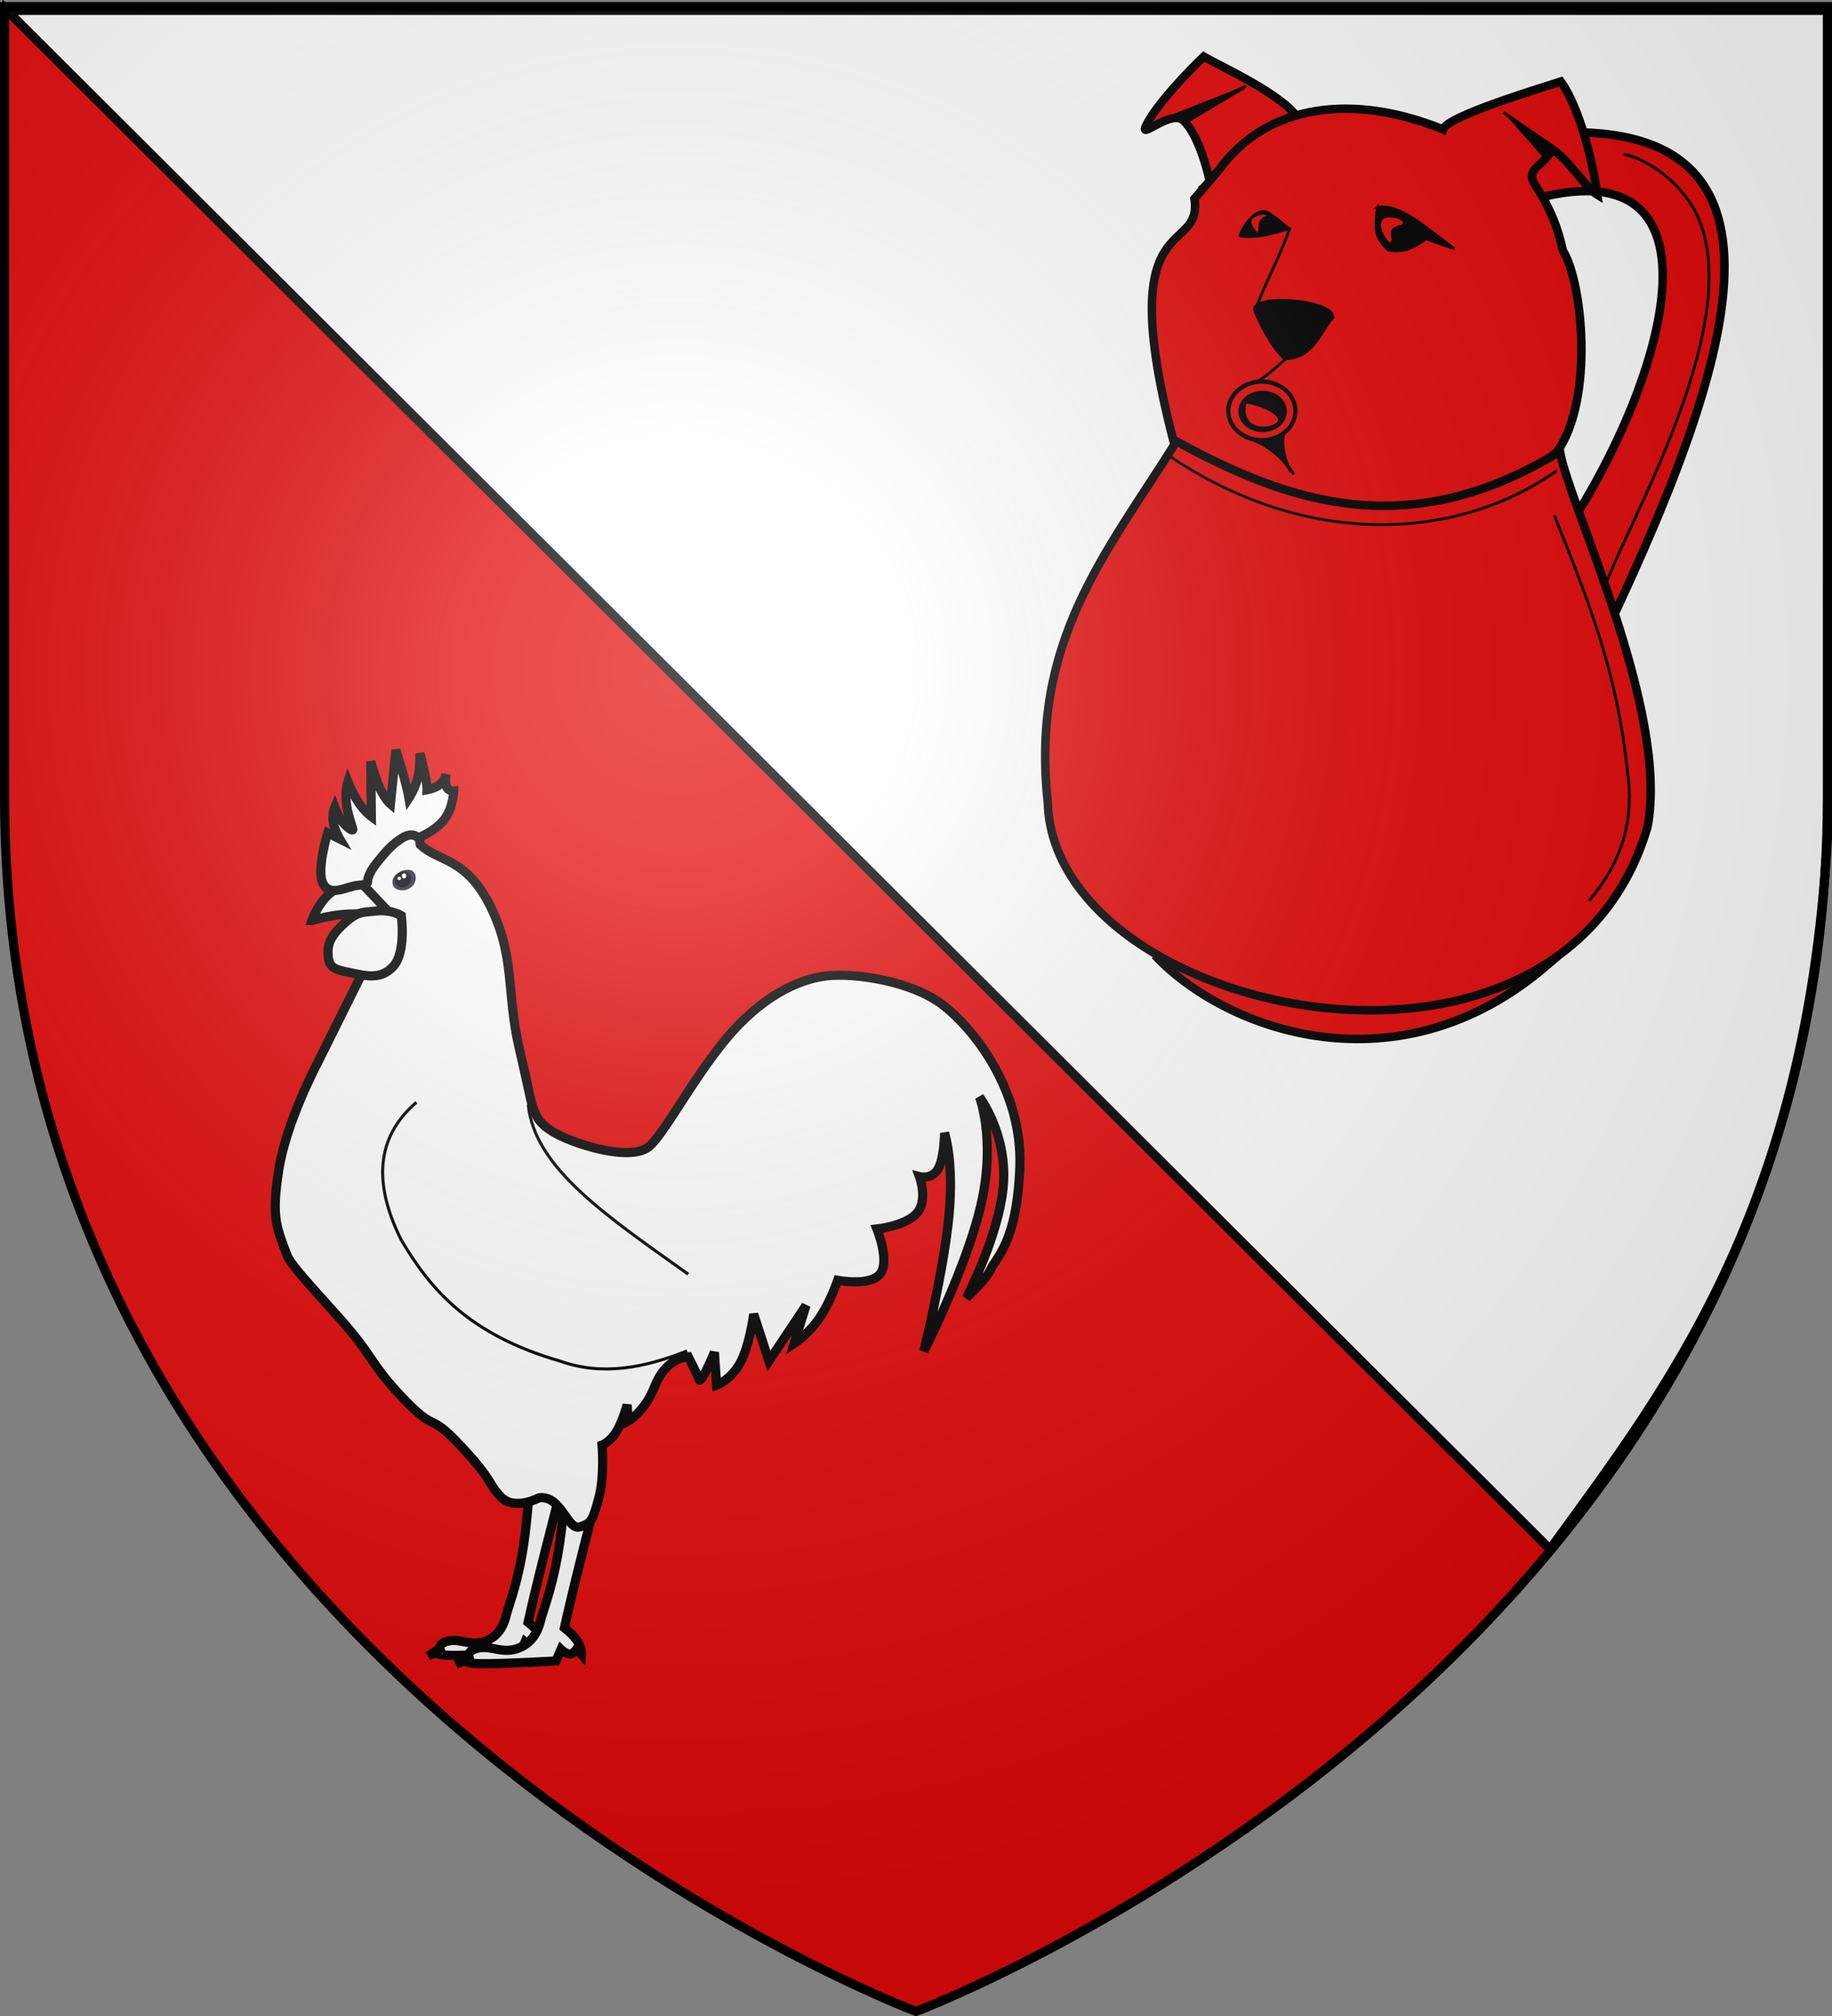
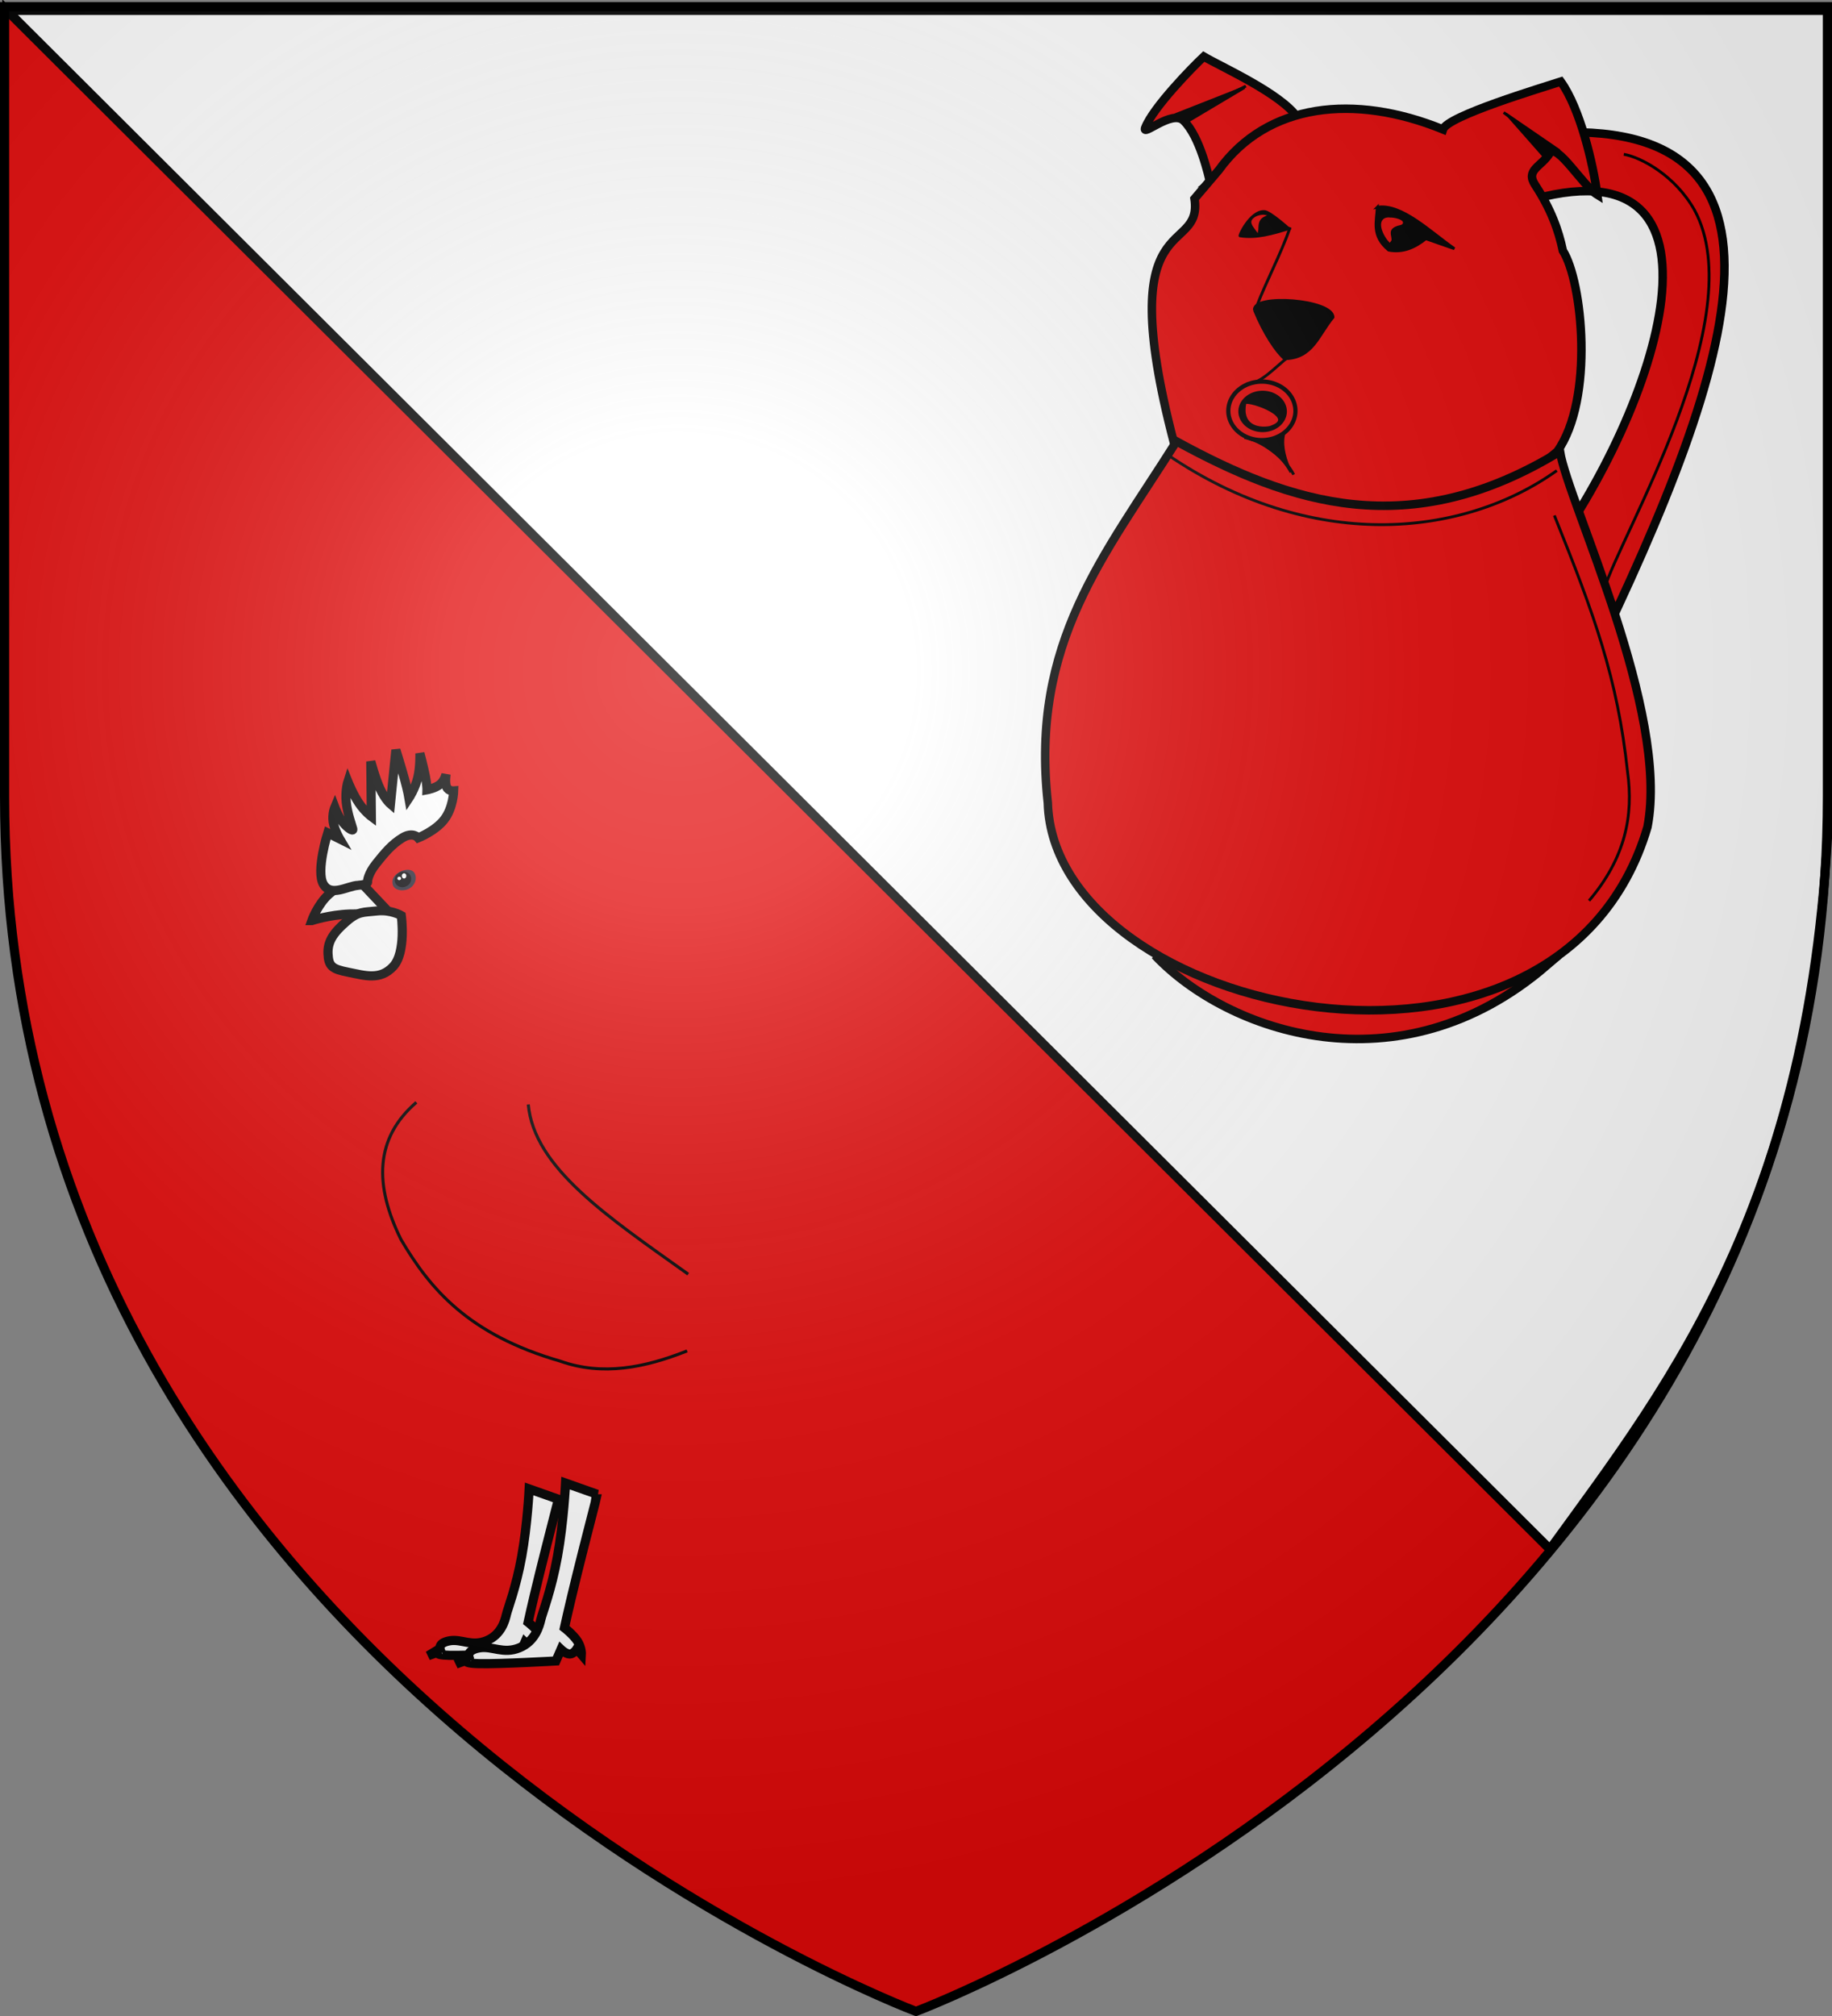
<svg xmlns="http://www.w3.org/2000/svg" xmlns:xlink="http://www.w3.org/1999/xlink" width="600" height="660" version="1.0">
  <rect width="100%" height="100%" fill="#808080" stroke="none" />
  <defs>
    <linearGradient id="b">
      <stop offset="0" style="stop-color:#fff;stop-opacity:.314" />
      <stop offset=".19" style="stop-color:#fff;stop-opacity:.251" />
      <stop offset=".6" style="stop-color:#6b6b6b;stop-opacity:.125" />
      <stop offset="1" style="stop-color:#000;stop-opacity:.125" />
    </linearGradient>
    <linearGradient id="a">
      <stop offset="0" style="stop-color:#fd0000;stop-opacity:1" />
      <stop offset=".5" style="stop-color:#e77275;stop-opacity:.659" />
      <stop offset="1" style="stop-color:#000;stop-opacity:.323" />
    </linearGradient>
    <radialGradient xlink:href="#b" id="c" cx="221.445" cy="226.331" r="300" fx="221.445" fy="226.331" gradientTransform="matrix(1.353 0 0 1.349 -77.63 -85.747)" gradientUnits="userSpaceOnUse" />
  </defs>
  <g style="display:inline">
    <path d="M300 658.5s120.31-45.27 208.17-151.371L1.5 2.176v258.552C1.5 546.18 300 658.5 300 658.5z" style="fill:#e20909;fill-opacity:1;fill-rule:evenodd;stroke:none;stroke-width:1px;stroke-linecap:butt;stroke-linejoin:miter;stroke-opacity:1" />
    <path d="M2.245 3.4 507.69 507.259l-.369.377c40.133-55.363 90.695-118.065 92.036-259.553V3.401H2.245z" style="fill:#fff;fill-rule:evenodd;stroke:#000;stroke-width:3;stroke-linecap:butt;stroke-linejoin:miter;stroke-miterlimit:4;stroke-dasharray:none;stroke-opacity:1" />
    <path d="M545 477.362c48.943-105.254 67.508-187.299-51.429-164.286l18.572 20.715c79.732-24.349 46.87 74.173 7.143 127.143L545 477.362zM400.972 327.113c-.527-2.342-3.65-16.496-9.41-22.039-4.156-4-14.94 6.026-13.558 2.483 2.826-7.235 16.62-21.33 20.695-25.144 5.846 3.474 27.168 12.963 33.082 21.466l-30.81 23.234zM381.429 600.22c25.493 26.98 86.308 48.482 138.571 3.57-37.494 7.507-65.101 24.9-138.571-3.57z" style="fill:#e20909;fill-rule:evenodd;stroke:#000;stroke-width:3;stroke-linecap:butt;stroke-linejoin:miter;stroke-miterlimit:4;stroke-dasharray:none;stroke-opacity:1" transform="translate(25.055 -243) scale(.926)" />
    <path d="M523.705 422.067c13.175-18.596 8.923-60.243 1.995-71.017-1.527-7.313-4.243-14.749-9.819-23.261-3.488-5.326 2.176-6.38 5.168-11.179 2.505-4.015 11.745 11.548 16.833 14.658-1.506-11.019-6.063-30.486-12.914-40.016-6.604 2.17-40.21 12.178-41.669 16.92-31.286-12.745-62.153-9.372-79.297 14.395l-8.586 10.101c3.067 20.984-29.412 1.348-7.324 86.116 49.716 33.666 95.324 36.951 135.613 3.283z" style="fill:#e20909;fill-rule:evenodd;stroke:#000;stroke-width:3;stroke-linecap:butt;stroke-linejoin:miter;stroke-miterlimit:4;stroke-dasharray:none;stroke-opacity:1" transform="translate(25.055 -243) scale(.926)" />
    <path d="M460.065 335.699c8.577-1.41 18.785 8.756 27.275 14.647l-10.102-3.535c-3.812 3.042-7.98 5.017-13.132 4.04-6.149-5.05-4.264-10.101-4.04-15.152zM428.75 343.275s-6.57-5.935-8.586-6.06c-5.04-.315-9.297 9.104-8.586 8.585 5.724.925 11.449-.825 17.173-2.525z" style="fill:#000;fill-rule:evenodd;stroke:#000;stroke-width:1px;stroke-linecap:butt;stroke-linejoin:miter;stroke-opacity:1" transform="translate(25.055 -243) scale(.926)" />
    <path d="M429.256 342.77c-3.38 9.748-8.438 18.972-11.87 28.032" style="fill:#2b5df2;fill-rule:evenodd;stroke:#000;stroke-width:1px;stroke-linecap:butt;stroke-linejoin:miter;stroke-opacity:1" transform="translate(25.055 -243) scale(.926)" />
-     <path d="M416.629 372.064c3.392 8.335 7.814 14.83 10.606 17.173 9.977-.137 11.79-8.119 17.173-14.647.01-6.291-28.593-8.374-27.78-2.526z" style="fill:#000;fill-rule:evenodd;stroke:#000;stroke-width:1px;stroke-linecap:butt;stroke-linejoin:miter;stroke-opacity:1" transform="translate(25.055 -243) scale(.926)" />
+     <path d="M416.629 372.064c3.392 8.335 7.814 14.83 10.606 17.173 9.977-.137 11.79-8.119 17.173-14.647.01-6.291-28.593-8.374-27.78-2.526" style="fill:#000;fill-rule:evenodd;stroke:#000;stroke-width:1px;stroke-linecap:butt;stroke-linejoin:miter;stroke-opacity:1" transform="translate(25.055 -243) scale(.926)" />
    <path d="M700.219 622.29a8.011 6.819 0 1 1-16.023 0 8.011 6.819 0 1 1 16.023 0z" style="fill:#e20909;fill-opacity:1;stroke:#000;stroke-width:1;stroke-linecap:round;stroke-linejoin:round;stroke-miterlimit:4;stroke-dasharray:none;stroke-opacity:1" transform="matrix(1.372 0 0 1.406 -536.43 -740.427)" />
    <path d="M389.047 418.466c-25.617 40.624-51.742 71.024-45.507 127.787 2.105 75.08 180.906 114.574 212.09 8.55 7.907-40.976-27.964-114.448-30.956-132.766-53.367 32.607-95.43 18.383-135.627-3.571z" style="fill:#e20909;fill-rule:evenodd;stroke:#000;stroke-width:3;stroke-linecap:butt;stroke-linejoin:miter;stroke-miterlimit:4;stroke-dasharray:none;stroke-opacity:1" transform="translate(25.055 -243) scale(.926)" />
    <path d="M700.288 622.29a8.081 6.819 0 1 1-16.162 0 8.081 6.819 0 1 1 16.162 0z" style="fill:#000;fill-opacity:1;stroke:#000;stroke-width:1;stroke-linecap:round;stroke-linejoin:round;stroke-miterlimit:4;stroke-dasharray:none;stroke-opacity:1" transform="translate(-227.463 -441.544) scale(.926)" />
    <path d="M385.714 423.076c50.795 34.657 104.305 29.663 137.857 5.715M534.964 580.854c12.817-15.087 15.794-30.113 13.607-45.635-3.53-32.912-11.701-55.368-25.872-90.562M547.25 316.971c6.134 1.05 18.13 7.502 25.001 19.698 20.599 37.88-26.595 115.663-31.82 133.845" style="fill:none;fill-rule:evenodd;stroke:#000;stroke-width:1px;stroke-linecap:butt;stroke-linejoin:miter;stroke-opacity:1" transform="translate(25.055 -243) scale(.926)" />
    <path d="M413.08 417.095c5.92 1.125 14.171 6.677 17.426 13.132M413.712 398.155c5.05.203 10.228-6.011 15.278-9.849M413.585 292.847c-3.367 1.886-19.36 8.816-22.728 10.101M522.177 315.07l-17.425-12.88" style="fill:none;fill-rule:evenodd;stroke:#000;stroke-width:1px;stroke-linecap:butt;stroke-linejoin:miter;stroke-opacity:1" transform="translate(25.055 -243) scale(.926)" />
    <path d="m506.267 303.2 17.678 12.123-4.546 2.778-13.132-14.9zM388.71 302.948l24.37-9.596-21.213 12.627-3.157-3.03zM429.5 429.284c-1.996-3.93-3.34-8.75-2.679-12.68l-8.035 2.322c3.694 2.591 7.474 4.582 10.714 10.358z" style="fill:#000;fill-rule:evenodd;stroke:#000;stroke-width:1px;stroke-linecap:butt;stroke-linejoin:miter;stroke-opacity:1" transform="translate(25.055 -243) scale(.926)" />
    <path d="M413.25 404.82c-1.621 7.857 4.194 9.569 8.75 8.75 10.884-3.42-6.948-9.837-8.75-8.75z" style="fill:#e20909;fill-rule:evenodd;stroke:#000;stroke-width:1px;stroke-linecap:butt;stroke-linejoin:miter;stroke-opacity:1" transform="translate(25.055 -243) scale(.926)" />
    <path d="M464.85 339.819c2.413.096 4.991 1.316 3.263 1.687-6.086 1.306-2.8 5.14-3.641 6.015-2.287-2.506-4.588-8.314.379-7.702z" style="fill:#e20909;fill-opacity:1;fill-rule:evenodd;stroke:#e20909;stroke-width:1px;stroke-linecap:butt;stroke-linejoin:miter;stroke-opacity:1" transform="translate(25.055 -243) scale(.926)" />
    <path d="M417.24 339.21c.711-.36 2.066-.71 2.942-.55-2.971 1.352-2.258 4.19-2.541 5.504-1.544-2.189-3.046-3.461-.4-4.954z" style="fill:#e20909;fill-opacity:1;fill-rule:evenodd;stroke:#e20909;stroke-width:.561px;stroke-linecap:butt;stroke-linejoin:miter;stroke-opacity:1" transform="translate(25.055 -243) scale(.926)" />
    <path d="M296.279 749.252c0 .903-9.55 37.148-15.942 63.166-6.392 26.019-9.626 40.908-9.626 40.908s6.918 5.34 10.227 10.528c3.309 5.189 3.008 10.227 3.008 10.227l-3.61-4.211s-2.33 3.835-5.414 3.91c-3.083.075-6.918-3.61-6.918-3.61l-3.91 9.024s-43.089 2.482-59.858 2.106c-16.769-.376-7.219-3.61-7.219-3.61l-10.828 3.91 9.926-6.015s-1.429-4.963 8.422-6.618c9.851-1.654 18.424 5.114 30.982 0 12.558-5.113 15.64-17.145 16.844-22.258 1.203-5.114 8.121-22.484 12.934-49.03 4.813-26.544 6.317-57.15 6.317-57.15l24.665 8.723z" style="fill:#fff;fill-opacity:1;fill-rule:evenodd;stroke:#000;stroke-width:7.753;stroke-linecap:butt;stroke-linejoin:miter;stroke-miterlimit:4;stroke-dasharray:none;stroke-opacity:1" transform="matrix(.387 0 0 .387 68.193 200.863)" />
    <path d="M329.192 745.056c0 .98-10.363 40.308-17.298 68.539-6.935 28.232-10.444 44.387-10.444 44.387s7.507 5.793 11.097 11.423 3.264 11.097 3.264 11.097l-3.917-4.57s-2.53 4.162-5.875 4.244c-3.345.081-7.506-3.917-7.506-3.917l-4.243 9.791s-46.754 2.693-64.949 2.285c-18.195-.408-7.833-3.916-7.833-3.916l-11.75 4.242 10.77-6.527s-1.55-5.385 9.14-7.18c10.688-1.795 19.99 5.548 33.616 0 13.626-5.549 16.972-18.604 18.277-24.152 1.306-5.549 8.812-24.397 14.034-53.2 5.222-28.802 6.854-62.01 6.854-62.01l26.763 9.464z" style="fill:#fff;fill-opacity:1;fill-rule:evenodd;stroke:#000;stroke-width:7.753;stroke-linecap:butt;stroke-linejoin:miter;stroke-miterlimit:4;stroke-dasharray:none;stroke-opacity:1" transform="matrix(.387 0 0 .387 68.193 200.863)" />
-     <path d="M279.973 748.04s-20.911 11.271-32.499-.947c-11.432-12.055-5.299-12.61-34.444-43.68-29.144-31.072-17.82-6.223-54.393-46.337-18.287-20.057-20.781-29.196-38.246-50.196-17.465-21-49.9-53.863-53.653-63.924-9.064-24.298-13.386-32.195-6.924-72.928 6.462-40.733 32.771-90.005 32.771-90.005l47.08-94.62-13.385-69.235 49.849-42.003 3.35 21.398c15.352 14.705 38.892 10.32 59.662 52.784 20.77 42.464 13.155 72.696 24.002 119.084 10.846 46.387 9.55 47.257 14.77 57.695 5.308 10.616 21.084 17.95 36.002 23.079 14.77 5.077 46.387 13.154 59.08 2.769 12.541-10.261 36.694-56.657 65.08-90.928 28.99-35 60.41-50.753 85.39-53.542 23.953-2.674 71.312 4.385 97.39 24.002 27.277 20.518 68.427 73.158 66.004 137.546-2.404 63.882-19.617 75.696-24.925 87.236-4.014 8.728-20.308 23.54-20.308 23.54s28.617-54.465 31.386-96.93c2.77-42.463-20.309-72.926-20.309-72.926s13.616 34.848 1.846 88.62c-11.77 53.772-48.925 126.469-48.925 126.469s16.847-68.312 21.232-114.468c4.384-46.157-3.693-70.158-3.693-70.158s-.23 21.232-5.539 30.463c-5.308 9.231-15.693 6.462-15.693 6.462s7.154 19.386-1.846 30.463c-9 11.078-34.156 13.847-34.156 13.847s11.078 27.002 2.77 37.849c-8.309 10.846-36.003 5.538-36.003 5.538s-6.462 18.924-15.693 32.31c-9.231 13.385-21.232 21.232-21.232 21.232l10.155-32.31-31.387 47.08-12.924-39.695s-3.23 25.617-11.077 40.618c-7.847 15-20.309 19.386-20.309 19.386l-1.846-27.694s-11.421 27.586-12.924 23.078c-1.385-4.154-9.231-19.386-9.231-19.386s-10.386.231-19.386 10.155c-9 9.923-8.77 18.462-16.616 29.54-7.847 11.077-14.77 14.77-14.77 14.77l-.924-13.847s-3.923 14.54-9.23 23.078c-5.309 8.54-12.002 11.078-12.002 11.078s2.193 26.77-2.769 44.772c-4.962 18-5.77 21.347-16.155 24.463-10.385 3.115-15.623-27.2-34.403-24.645z" style="fill:#fff;fill-opacity:1;fill-rule:evenodd;stroke:#000;stroke-width:7.753;stroke-linecap:butt;stroke-linejoin:miter;stroke-miterlimit:4;stroke-dasharray:none;stroke-opacity:1" transform="matrix(.387 0 0 .387 68.193 200.863)" />
    <path d="M87.674 259.736s4.912-13.871 14.735-22.52c9.823-8.65 24.558-12.076 24.558-12.076l30.225 31.985s-20.024-3.59-37.404-2.938c-17.38.653-32.114 5.549-32.114 5.549z" style="fill:#fff;fill-opacity:1;fill-rule:evenodd;stroke:#000;stroke-width:7.753;stroke-linecap:butt;stroke-linejoin:miter;stroke-miterlimit:4;stroke-dasharray:none;stroke-opacity:1" transform="matrix(.387 0 0 .387 68.193 200.863)" />
    <path d="M251.607 232.362c0 4.042-3.6 7.322-8.036 7.322-4.435 0-9.126-3.43-8.035-7.322.778-2.775 2.408-4.228 5.834-5.012 4.324-.989 10.237.97 10.237 5.012z" style="fill:#2b2938;fill-opacity:1;stroke:none;stroke-width:5;stroke-miterlimit:4;stroke-opacity:1" transform="rotate(-25.703 502.944 179.092) scale(.5)" />
    <path d="M251.607 232.362c0 4.044-3.598 7.322-8.036 7.322s-8.035-3.278-8.035-7.322c0-4.043 3.597-7.321 8.035-7.321 4.438 0 8.036 3.278 8.036 7.321z" style="fill:#000;fill-opacity:.796;stroke:none;stroke-width:5;stroke-miterlimit:4;stroke-dasharray:none;stroke-opacity:1" transform="matrix(.31 -.149 .149 .31 21.845 252.162)" />
    <path d="M251.607 232.362c0 4.044-3.598 7.322-8.036 7.322s-8.035-3.278-8.035-7.322c0-4.043 3.597-7.321 8.035-7.321 4.438 0 8.036 3.278 8.036 7.321z" style="fill:#fff;fill-opacity:1;stroke:none;stroke-width:5;stroke-miterlimit:4;stroke-dasharray:none;stroke-opacity:1" transform="matrix(.076 0 0 .076 112.248 269.919)" />
    <path d="M251.607 232.362c0 4.044-3.598 7.322-8.036 7.322s-8.035-3.278-8.035-7.322c0-4.043 3.597-7.321 8.035-7.321 4.438 0 8.036 3.278 8.036 7.321z" style="fill:#fff;fill-opacity:1;stroke:none;stroke-width:5;stroke-miterlimit:4;stroke-dasharray:none;stroke-opacity:1" transform="matrix(.092 0 0 .118 109.93 259.33)" />
    <path d="M163.393 255.493s4.325 31.087-6.854 43.081c-11.178 11.995-24.07 7.589-37.86 4.896-13.789-2.693-16.808-4.977-17.297-15.666-.49-10.689 4.977-18.032 15.34-27.09 10.362-9.056 14.442-7.832 26.11-9.138 11.667-1.305 20.561 3.917 20.561 3.917zM126.981 229.884c-9.347.577-23.078 10.155-29.54-.923-6.462-11.077 3.692-43.387 3.692-43.387l10.155 5.077s-4.5-7.615-5.539-14.308c-1.039-6.693 1.385-12.462 1.385-12.462s3.115 8.308 6.923 12.923c3.808 4.616 8.77 7.847 8.308 5.54-.461-2.309-4.5-12.578-5.538-22.617-1.039-10.04 1.384-17.54 1.384-17.54s4.27 10.616 9.232 18.001c4.961 7.385 10.616 11.54 10.616 11.54l-.462-46.619s3.692 14.078 7.847 23.078c4.154 9.001 8.77 12.924 8.77 12.924l4.615-45.695s4.616 14.77 7.385 24.925c2.77 10.154 3.692 15.693 3.692 15.693s5.078-7.616 7.386-17.078c2.307-9.462 1.846-20.77 1.846-20.77s3.115 11.654 4.615 19.385c1.5 7.732 1.385 11.54 1.385 11.54s7.039-1.27 11.078-4.616c4.038-3.346 5.077-8.77 5.077-8.77s-1.154 7.5.461 11.078c1.616 3.577 6 3.23 6 3.23s-.345 14.078-7.846 24.002c-7.5 9.924-22.155 15.693-22.155 15.693s-4.5-5.423-13.385 0c-8.885 5.424-14.77 12.463-22.155 21.694-7.385 9.231-7.385 15.231-7.385 15.231s1.5 2.654-7.847 3.231z" style="fill:#fff;fill-opacity:1;fill-rule:evenodd;stroke:#000;stroke-width:7.753;stroke-linecap:butt;stroke-linejoin:miter;stroke-miterlimit:4;stroke-dasharray:none;stroke-opacity:1" transform="matrix(.387 0 0 .387 68.193 200.863)" />
    <path d="M136.37 360.883c-13.671 11.768-13.804 27.147-5.05 44.895 9.487 16.107 22.003 31.132 52.191 39.845 13.843 4.912 27.686 2.14 41.529-3.367M173.016 361.587c1.91 20.753 25.936 36.704 52.38 55.556M1.964 3.4z" style="fill:none;fill-rule:evenodd;stroke:#000;stroke-width:1px;stroke-linecap:butt;stroke-linejoin:miter;stroke-opacity:1" />
  </g>
  <path d="M300 658.5s298.5-112.32 298.5-397.772V2.176H1.5v258.552C1.5 546.18 300 658.5 300 658.5z" style="opacity:1;fill:url(#c);fill-opacity:1;fill-rule:evenodd;stroke:none;stroke-width:1px;stroke-linecap:butt;stroke-linejoin:miter;stroke-opacity:1" />
  <path d="M300 658.5S1.5 546.18 1.5 260.728V2.176h597v258.552C598.5 546.18 300 658.5 300 658.5z" style="opacity:1;fill:none;fill-opacity:1;fill-rule:evenodd;stroke:#000;stroke-width:3;stroke-linecap:butt;stroke-linejoin:miter;stroke-miterlimit:4;stroke-dasharray:none;stroke-opacity:1" />
</svg>